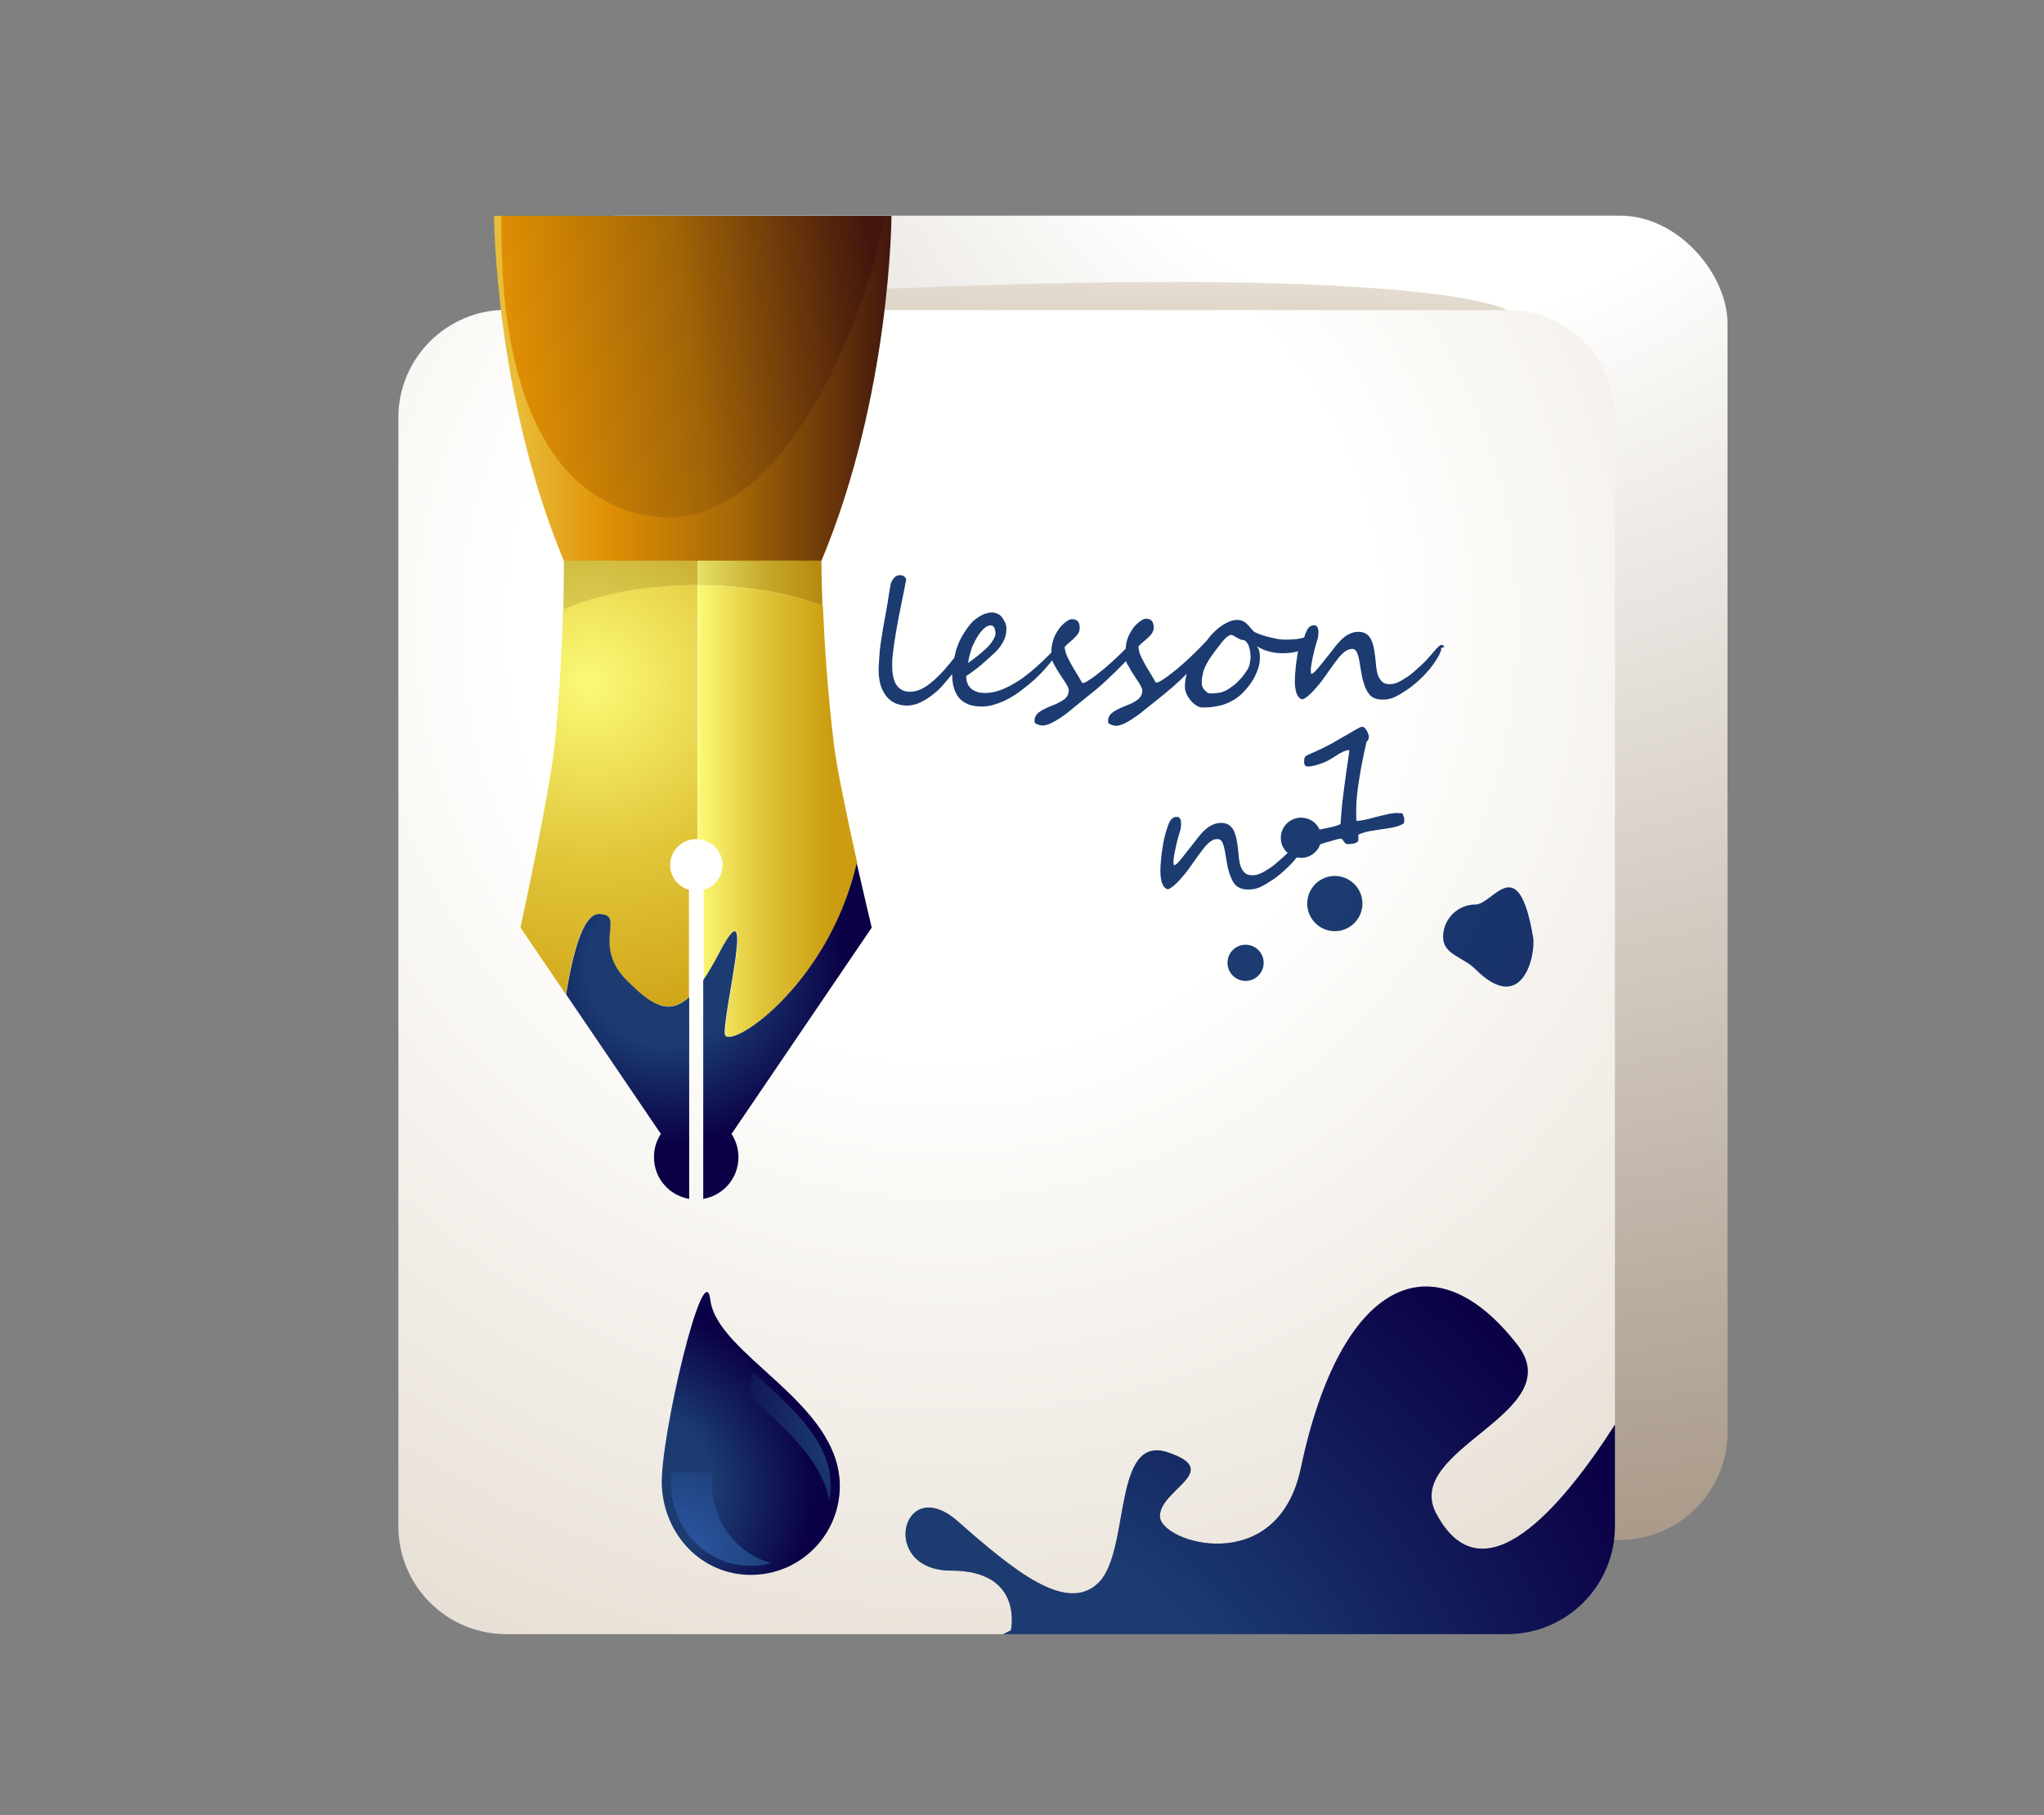
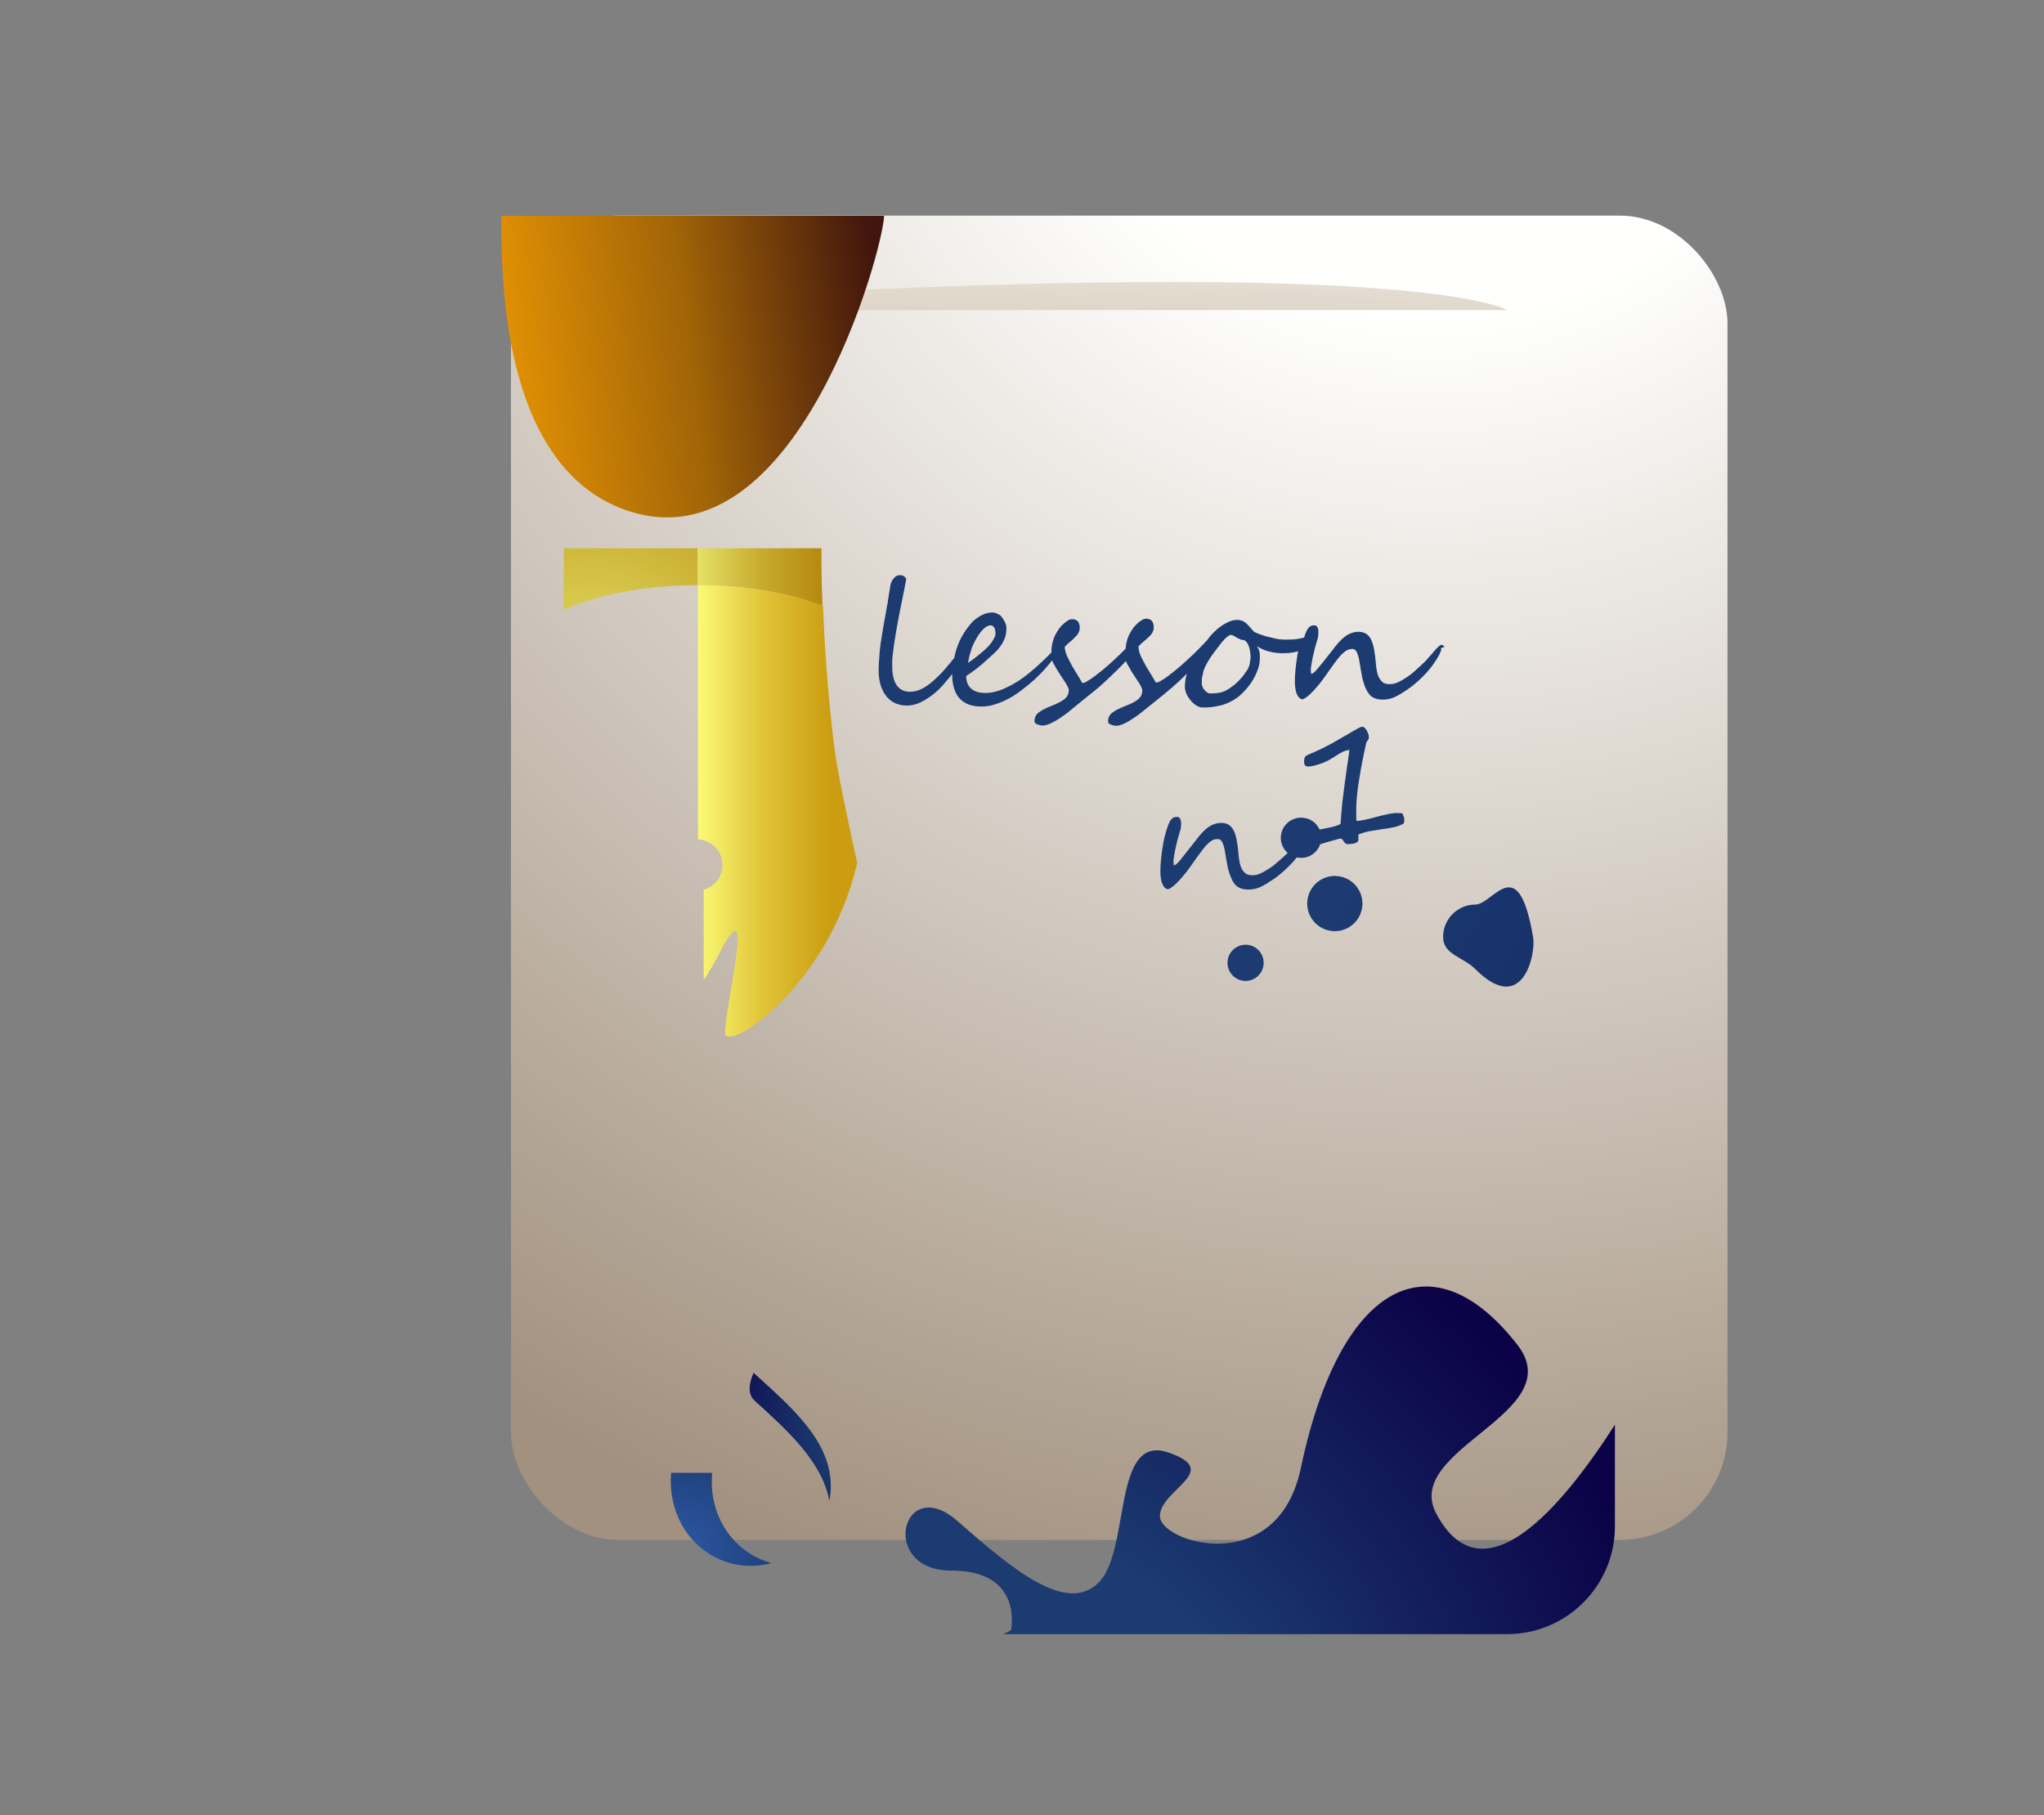
<svg xmlns="http://www.w3.org/2000/svg" xmlns:xlink="http://www.w3.org/1999/xlink" id="Layer_1" viewBox="0 0 85.89 76.28">
  <rect x="0" y="0" width="85.89" height="76.28" fill="#808080" stroke="none" />
  <defs>
    <style>.cls-1{fill:url(#New_Gradient_Swatch_36-2);}.cls-2{fill:url(#New_Gradient_Swatch_53-5);}.cls-3{fill:url(#New_Gradient_Swatch_53-2);}.cls-4{fill:url(#New_Gradient_Swatch_53-4);}.cls-5{fill:url(#New_Gradient_Swatch_53-3);}.cls-6{fill:url(#New_Gradient_Swatch_54);}.cls-7{fill:url(#New_Gradient_Swatch_53);}.cls-8{fill:url(#New_Gradient_Swatch_18);}.cls-9{fill:url(#New_Gradient_Swatch_36);}.cls-10{fill:url(#linear-gradient);}.cls-11{fill:url(#radial-gradient-3);}.cls-12{fill:url(#radial-gradient-2);}.cls-13{fill:url(#linear-gradient-3);}.cls-14{fill:url(#linear-gradient-2);}.cls-15{fill:url(#radial-gradient);}</style>
    <radialGradient id="radial-gradient" cx="60.13" cy="-3.53" fx="60.13" fy="-3.53" r="73.39" gradientUnits="userSpaceOnUse">
      <stop offset=".23" stop-color="#fffffe" />
      <stop offset="1" stop-color="#a2917f" />
    </radialGradient>
    <radialGradient id="radial-gradient-2" cx="39.69" cy="26.26" fx="39.69" fy="26.26" r="78.69" gradientUnits="userSpaceOnUse">
      <stop offset=".23" stop-color="#fffffe" />
      <stop offset="1" stop-color="#ccbca8" />
    </radialGradient>
    <radialGradient id="New_Gradient_Swatch_53" cx="39.58" cy="78.01" fx="39.58" fy="78.01" r="54.9" gradientUnits="userSpaceOnUse">
      <stop offset=".26" stop-color="#1b3b71" />
      <stop offset=".58" stop-color="#0b0146" />
    </radialGradient>
    <linearGradient id="linear-gradient" x1="42.81" y1="2.3" x2="42.43" y2="17.39" gradientUnits="userSpaceOnUse">
      <stop offset=".23" stop-color="#fffffe" />
      <stop offset="1" stop-color="#ccbca8" />
    </linearGradient>
    <radialGradient id="New_Gradient_Swatch_53-2" cx="20.37" cy="17" fx="20.37" fy="17" r="159.19" xlink:href="#New_Gradient_Swatch_53" />
    <radialGradient id="New_Gradient_Swatch_54" cx="24.78" cy="28.65" fx="24.78" fy="28.65" r="19.03" gradientUnits="userSpaceOnUse">
      <stop offset="0" stop-color="#e4e166" />
      <stop offset=".4" stop-color="#c8ab2e" />
      <stop offset=".83" stop-color="#b28509" />
    </radialGradient>
    <radialGradient id="New_Gradient_Swatch_18" cx="24.78" cy="28.65" fx="24.78" fy="28.65" r="19.02" gradientUnits="userSpaceOnUse">
      <stop offset="0" stop-color="#fbfa77" />
      <stop offset=".4" stop-color="#e1c539" />
      <stop offset=".83" stop-color="#cc9d10" />
    </radialGradient>
    <linearGradient id="linear-gradient-2" x1="29.32" y1="24.25" x2="36.01" y2="24.25" gradientUnits="userSpaceOnUse">
      <stop offset="0" stop-color="#e4e166" />
      <stop offset=".4" stop-color="#c8ab2e" />
      <stop offset=".83" stop-color="#b28509" />
    </linearGradient>
    <linearGradient id="linear-gradient-3" x1="29.32" y1="34.08" x2="36.01" y2="34.08" gradientUnits="userSpaceOnUse">
      <stop offset="0" stop-color="#fbfa77" />
      <stop offset=".4" stop-color="#e1c539" />
      <stop offset=".83" stop-color="#cc9d10" />
    </linearGradient>
    <radialGradient id="New_Gradient_Swatch_53-3" cx="27.97" cy="40.63" fx="27.97" fy="40.63" r="12.82" xlink:href="#New_Gradient_Swatch_53" />
    <linearGradient id="New_Gradient_Swatch_36" x1="20.76" y1="16.31" x2="37.46" y2="16.31" gradientUnits="userSpaceOnUse">
      <stop offset=".06" stop-color="#e9bd39" />
      <stop offset=".29" stop-color="#df8f04" />
      <stop offset=".63" stop-color="#a16407" />
      <stop offset="1" stop-color="#42160d" />
    </linearGradient>
    <linearGradient id="New_Gradient_Swatch_36-2" x1="15.4" y1="16.57" x2="37.02" y2="13.86" xlink:href="#New_Gradient_Swatch_36" />
    <radialGradient id="New_Gradient_Swatch_53-4" cx="26.65" cy="62.61" fx="26.65" fy="62.61" r="12.91" xlink:href="#New_Gradient_Swatch_53" />
    <radialGradient id="New_Gradient_Swatch_53-5" cx="38.85" cy="59.49" fx="38.85" fy="59.49" r="16.19" xlink:href="#New_Gradient_Swatch_53" />
    <radialGradient id="radial-gradient-3" cx="28.48" cy="65.28" fx="28.48" fy="65.28" r="18.04" gradientUnits="userSpaceOnUse">
      <stop offset="0" stop-color="#2e58a6" />
      <stop offset=".27" stop-color="#1b3b71" />
      <stop offset="1" stop-color="#0e0a4c" />
    </radialGradient>
  </defs>
  <rect class="cls-15" x="21.47" y="9.06" width="51.12" height="55.65" rx="4.53" ry="4.53" />
-   <path class="cls-12" d="m39.97,66c-3.07,0-2.07-4.13.28-2.07,2.35,2.07,4.58,3.91,5.92,2.57,1.34-1.34.56-6.25,2.9-5.47,2.35.78-.33,1.56-.33,2.68s4.94,2.62,5.92-2.01c1.67-7.93,5.57-9.73,9.1-5.19,2.24,2.88-4.85,4.37-3.41,7.09,1.94,3.68,5.27-.24,7.51-3.73V17.55c0-2.5-2.03-4.53-4.53-4.53H21.27c-2.5,0-4.53,2.03-4.53,4.53v46.59c0,2.5,2.03,4.53,4.53,4.53h20.89l.32-.16s.56-2.51-2.51-2.51Z" />
  <path class="cls-7" d="m60.35,63.6c-1.44-2.72,5.65-4.21,3.41-7.09-3.53-4.54-7.43-2.74-9.1,5.19-.98,4.64-5.92,3.13-5.92,2.01s2.68-1.9.33-2.68c-2.34-.78-1.56,4.13-2.9,5.47-1.34,1.34-3.57-.5-5.92-2.57-2.35-2.07-3.35,2.07-.28,2.07s2.51,2.51,2.51,2.51l-.32.16h21.17c2.5,0,4.53-2.03,4.53-4.53v-4.27c-2.24,3.49-5.56,7.41-7.51,3.73Z" />
  <path class="cls-10" d="m21.74,13.03h41.59s-4.08-2.66-41.59,0Z" />
  <path class="cls-3" d="m60.69,27.19s-.02-.06-.05-.07c-.03-.01-.06-.02-.07-.02-.03,0-.08.03-.13.08-.06.05-.12.12-.18.19-.06.08-.13.15-.2.23-.07.08-.13.15-.18.2-.14.14-.28.26-.41.38-.13.12-.26.22-.39.3-.12.08-.24.15-.36.2-.11.05-.22.07-.33.07-.13,0-.24-.03-.31-.1-.07-.07-.13-.15-.17-.26-.04-.1-.06-.22-.08-.36-.01-.13-.03-.27-.04-.4-.02-.16-.04-.3-.07-.44-.03-.13-.07-.25-.12-.34-.05-.1-.12-.17-.2-.22-.08-.05-.19-.08-.31-.08-.12,0-.22.02-.32.06-.1.04-.19.09-.28.16-.09.07-.17.15-.25.24-.08.09-.16.19-.24.3-.11.14-.21.27-.31.39-.09.12-.18.23-.26.32-.15.19-.26.3-.33.3-.01-.04-.02-.09-.02-.13,0-.06,0-.13.02-.21.01-.08.02-.16.04-.24.01-.08.03-.16.05-.24s.04-.15.05-.22c.02-.08.04-.15.06-.21.02-.06.04-.12.05-.17.02-.05.03-.1.04-.16,0-.05.01-.1.01-.16,0-.09-.01-.17-.04-.22-.03-.05-.06-.08-.1-.08-.03,0-.06,0-.09,0-.03,0-.06.01-.09.03-.03.01-.06.03-.08.06-.03.03-.05.06-.08.11-.05.1-.09.2-.12.31-.05.01-.1.03-.16.04-.09.02-.19.03-.29.04-.1,0-.21.01-.33.01s-.25-.01-.4-.04c-.15-.03-.29-.07-.42-.1-.13-.04-.25-.08-.35-.12-.1-.04-.16-.07-.18-.1-.07-.07-.13-.14-.18-.2-.05-.06-.1-.11-.15-.15-.05-.04-.1-.07-.16-.09-.06-.02-.12-.03-.2-.03-.09,0-.19.02-.3.06-.1.04-.21.1-.31.16-.1.07-.2.14-.29.23-.09.08-.18.17-.25.26-.04.05-.08.11-.12.16h0s-.03.02-.07.07c-.04.04-.1.11-.18.19-.08.08-.17.17-.26.26-.09.09-.21.2-.35.33-.13.12-.27.24-.4.35-.13.11-.26.2-.37.29-.11.08-.21.15-.3.2-.08.05-.14.07-.18.07-.02,0-.04,0-.04-.01-.02-.04-.06-.11-.11-.19-.05-.09-.11-.19-.18-.3-.07-.11-.13-.21-.18-.31-.05-.1-.1-.18-.14-.27-.08-.17-.11-.32-.11-.44.03-.03.06-.06.1-.1.04-.04.09-.08.15-.13.06-.05.12-.1.17-.15.05-.05.09-.09.12-.13.07-.09.1-.19.1-.28,0-.25-.11-.37-.32-.37-.06,0-.12.02-.2.07-.08.05-.15.11-.23.19-.08.08-.14.17-.21.28-.06.1-.11.2-.14.3-.05.15-.07.28-.08.42-.06.06-.13.13-.2.2-.09.09-.21.2-.35.33-.13.12-.27.24-.4.35-.14.11-.26.2-.37.29-.11.08-.21.15-.3.2-.08.05-.14.07-.17.07-.03,0-.04,0-.04-.01-.02-.04-.06-.11-.11-.19-.05-.09-.11-.19-.18-.3-.07-.11-.13-.21-.18-.31-.05-.1-.1-.18-.14-.27-.08-.17-.12-.32-.12-.44.03-.03.06-.06.1-.1.04-.04.09-.08.15-.13.06-.05.12-.1.16-.15.05-.05.09-.09.12-.13.07-.09.1-.19.1-.28,0-.25-.11-.37-.32-.37-.06,0-.13.02-.2.07-.08.05-.15.11-.23.19-.08.08-.14.17-.21.28-.06.1-.11.2-.14.3-.06.18-.09.35-.09.51,0,.02,0,.03,0,.05l-.16.16c-.16.16-.33.32-.5.47-.17.15-.35.3-.56.45-.11.08-.23.16-.36.23-.13.08-.26.14-.39.2-.13.06-.27.11-.41.14-.14.04-.28.05-.41.05-.25,0-.44-.06-.58-.18-.14-.12-.21-.3-.21-.53.18-.12.33-.23.46-.33.13-.1.24-.2.34-.29.16-.14.3-.27.42-.38.12-.12.21-.23.28-.35.07-.11.12-.22.15-.33.03-.11.04-.22.04-.33,0-.1-.03-.19-.07-.27-.04-.08-.09-.16-.16-.24-.02-.03-.05-.05-.09-.07-.04-.02-.07-.03-.11-.05-.04-.01-.08-.02-.11-.03-.03,0-.06,0-.08,0-.08,0-.16.02-.24.04-.08.02-.15.06-.23.1-.07.04-.14.09-.21.14-.07.05-.13.11-.18.17-.28.33-.48.67-.6,1.03-.05.14-.08.28-.11.42,0,0-.01,0-.01.02-.04.04-.09.1-.14.17s-.13.14-.2.24c-.1.11-.2.23-.32.34-.12.12-.24.23-.37.33-.13.1-.26.18-.4.24-.14.06-.28.09-.43.09-.13,0-.25-.03-.34-.08-.09-.05-.17-.13-.23-.22-.06-.1-.1-.21-.13-.35-.03-.14-.04-.29-.04-.45,0-.15,0-.32.03-.5.02-.18.04-.36.07-.54.03-.18.06-.36.09-.54.03-.18.06-.34.09-.49.02-.08.04-.21.08-.4.04-.19.09-.43.15-.74.01-.08.03-.15.04-.22.02-.07.03-.14.04-.21-.06-.11-.14-.16-.26-.16-.06,0-.11.01-.15.04-.05.02-.09.06-.12.1-.04.04-.06.09-.09.14-.02.05-.04.11-.05.17,0,.03-.01.08-.02.13,0,.05-.02.11-.03.18-.01.1-.03.18-.04.25,0,.07-.02.13-.03.2-.01.06-.03.14-.04.21-.01.08-.03.17-.05.3-.03.17-.07.36-.1.55-.03.19-.06.38-.09.57-.03.19-.05.38-.06.58s-.03.37-.03.55c0,.26.03.48.09.67.06.19.15.34.25.47.11.12.23.22.38.28.15.06.3.09.47.09.13,0,.25-.02.38-.06.13-.04.25-.1.37-.17.12-.07.24-.15.35-.24.11-.09.21-.17.3-.27.06-.06.12-.12.18-.2.06-.07.12-.14.18-.21.05-.06.1-.12.14-.18,0,0,0,.01,0,.02,0,.45.11.79.32,1.02.21.22.51.33.9.33.18,0,.36-.02.55-.08.19-.06.38-.13.58-.24.19-.1.38-.22.57-.37.19-.14.37-.29.55-.45.17-.16.34-.33.5-.52.08-.09.16-.19.23-.28.02.05.04.1.07.15.04.08.1.17.16.28.06.1.14.21.22.34.17.24.25.4.25.48,0,.16-.06.28-.18.38-.12.09-.3.19-.54.28-.25.1-.43.19-.54.28-.12.09-.18.21-.18.37,0,.06.04.1.12.13.08.03.15.05.21.05.18,0,.41-.1.72-.3.15-.1.31-.21.46-.34.16-.13.32-.26.49-.4.07-.06.16-.13.26-.21.1-.08.2-.16.31-.25.1-.09.21-.17.31-.27.1-.09.2-.18.28-.26.09-.09.18-.17.25-.24.07-.07.13-.13.18-.18.05-.05.1-.1.14-.14.04-.04.07-.08.11-.12.02.04.04.09.06.13.05.08.1.17.16.28.06.1.14.21.22.34.17.24.25.4.25.48,0,.16-.06.28-.18.38s-.3.19-.54.28c-.25.1-.43.19-.54.28-.12.09-.18.21-.18.37,0,.06.04.1.12.13.08.03.15.05.21.05.18,0,.41-.1.71-.3.15-.1.31-.21.46-.34.16-.13.32-.26.5-.4.07-.06.16-.13.26-.21.1-.08.2-.16.3-.25.11-.09.21-.17.31-.27.1-.09.2-.18.28-.26.06-.06.11-.11.16-.16-.05.18-.08.37-.08.56,0,.08.02.17.06.27.04.1.1.19.17.28.07.09.15.16.24.22.09.06.18.09.27.09.13,0,.27,0,.4-.02.13-.02.26-.04.38-.07.12-.03.24-.08.35-.13.11-.05.21-.11.31-.18.17-.12.32-.28.47-.46.15-.18.27-.38.36-.6.1-.21.14-.42.14-.61,0-.11,0-.2-.02-.27-.01-.08-.05-.16-.11-.24.17.11.35.19.53.23.19.05.37.07.55.07.23,0,.42-.02.57-.06.03,0,.06-.02.09-.03-.02.1-.04.19-.05.29-.02.13-.04.25-.05.37-.03.26-.04.45-.04.58,0,.48.11.75.32.79.06-.02.13-.06.22-.13.08-.07.17-.15.25-.24.08-.09.17-.19.25-.29.08-.1.15-.19.21-.28.12-.17.23-.32.32-.45.09-.13.17-.23.24-.32.07-.09.13-.16.19-.21.05-.05.1-.09.15-.12.05-.03.09-.05.13-.06.04-.01.08-.02.13-.02.06,0,.1.02.14.06.04.04.07.1.09.17.03.07.05.16.07.27.02.11.04.23.06.36.02.11.04.22.06.33.02.11.06.22.09.32.03.1.08.19.12.27.05.08.1.15.16.2.12.1.29.15.49.15.1,0,.2-.01.28-.03.09-.02.17-.05.25-.09.08-.04.16-.08.24-.13.08-.05.16-.1.25-.16.11-.07.22-.16.33-.25.11-.09.22-.19.33-.3.11-.11.21-.22.3-.33.09-.11.17-.22.24-.33.03-.04.05-.08.08-.13.03-.04.05-.09.08-.14.02-.05.04-.09.06-.14.02-.05.02-.09.02-.14Zm-19.98.49c.01-.07.03-.14.05-.2.02-.07.04-.14.06-.2.02-.07.04-.13.07-.18.11-.24.23-.44.36-.59.13-.15.26-.23.38-.23.03,0,.05,0,.08.02.02.02.04.04.06.06.02.03.03.06.04.09,0,.04.01.07.02.11,0,.08,0,.15-.04.22-.03.07-.07.14-.12.21-.05.07-.1.13-.16.19-.06.06-.12.12-.18.17-.09.08-.19.16-.3.25-.11.08-.22.17-.35.26,0-.05.02-.11.03-.18Zm11.83.03s-.01.09-.02.14c0,.05-.02.11-.04.16-.02.05-.04.1-.06.13-.04.05-.07.11-.12.17-.04.06-.08.11-.13.17-.05.05-.09.1-.14.15-.05.05-.09.09-.14.13-.1.08-.19.14-.26.19-.08.05-.15.09-.22.11-.07.03-.15.05-.24.06-.09.01-.19.02-.31.02-.04,0-.09-.01-.13-.04-.04-.03-.08-.06-.12-.11-.04-.04-.06-.08-.08-.13-.02-.04-.03-.08-.03-.11,0-.05,0-.11,0-.17,0-.06.01-.13.03-.19.01-.06.03-.13.04-.19.02-.06.04-.11.06-.16.05-.1.1-.2.15-.28.05-.08.1-.16.16-.24.05-.08.11-.15.17-.23.06-.08.13-.16.2-.26.04-.05.07-.09.11-.13.04-.04.07-.08.11-.11.04-.03.07-.06.11-.08.03-.02.06-.03.09-.03.04,0,.09.02.17.07.07.05.16.09.27.14.07,0,.13,0,.18.06.05.05.09.11.12.19.03.08.05.16.06.24.01.08.02.16.02.23,0,.02,0,.05,0,.09Zm6.16,6.45c-.08,0-.16.02-.25.03-.06,0-.14.03-.25.05-.11.02-.25.06-.41.1-.35.1-.62.15-.79.16,0-.02,0-.05-.01-.08,0-.03,0-.07,0-.11,0-.03,0-.06,0-.09,0-.03,0-.06,0-.09,0-.03,0-.06,0-.08,0-.02,0-.04,0-.06,0-.32.04-.75.13-1.28.04-.27.09-.53.14-.78.05-.25.1-.5.16-.75.07-.07.1-.14.1-.2,0-.08-.03-.18-.09-.28-.05-.1-.12-.16-.2-.16-.04,0-.16.06-.35.17-.16.1-.3.18-.43.25-.12.07-.23.13-.31.18-.08.05-.17.1-.27.15-.09.05-.19.1-.29.15-.02,0-.05.03-.1.05-.05.02-.12.05-.2.09-.16.07-.29.12-.38.17-.07.04-.1.11-.1.23,0,.07,0,.12.03.17.02.04.07.06.13.06.1,0,.21-.02.35-.06.18-.05.31-.1.41-.15.05-.02.11-.05.17-.09.07-.04.14-.08.23-.14.25-.17.44-.25.58-.25-.01.1-.02.2-.04.31-.01.11-.03.22-.05.34-.03.24-.07.53-.12.88-.02.17-.04.33-.06.47-.02.14-.03.26-.04.37-.01.1-.02.22-.03.34-.01.12-.02.26-.03.4-.13.06-.28.11-.44.14-.15.03-.3.06-.44.09-.13-.3-.43-.5-.78-.5-.47,0-.85.38-.85.85,0,.25.11.48.29.63-.14.13-.27.26-.41.37-.13.12-.26.22-.39.3-.12.08-.24.15-.36.2-.11.05-.22.07-.33.07-.13,0-.24-.03-.31-.1-.07-.07-.13-.15-.17-.26-.04-.1-.06-.22-.08-.36-.01-.13-.03-.27-.04-.4-.02-.16-.04-.3-.07-.44-.03-.13-.07-.25-.12-.34-.05-.09-.12-.17-.2-.22-.08-.05-.19-.08-.31-.08-.12,0-.22.02-.32.06-.1.04-.19.09-.28.16-.09.07-.17.15-.25.24-.08.09-.16.19-.24.3-.11.14-.21.27-.31.39-.09.12-.18.23-.26.33-.15.2-.26.3-.33.3-.01-.05-.02-.09-.02-.13,0-.06,0-.13.02-.21.01-.08.02-.16.04-.24.02-.08.03-.16.05-.24.02-.08.04-.15.05-.22.02-.08.04-.15.06-.21.02-.06.04-.12.05-.17.02-.05.03-.1.04-.15,0-.05.01-.11.01-.16,0-.09-.01-.17-.04-.22-.03-.05-.06-.08-.1-.08-.03,0-.06,0-.09,0-.03,0-.06.01-.09.03-.03.01-.05.03-.08.06-.03.03-.05.06-.08.11-.05.1-.09.22-.13.34-.04.12-.07.25-.1.37-.03.13-.05.26-.07.39-.02.13-.04.25-.05.37-.03.26-.04.45-.04.58,0,.48.11.75.32.79.06-.02.13-.06.22-.13.08-.07.17-.15.25-.24.08-.09.17-.19.25-.29.08-.1.15-.19.21-.28.12-.17.23-.32.32-.45.09-.12.17-.23.24-.32.07-.09.13-.16.19-.21.05-.05.1-.09.15-.12.05-.03.09-.05.13-.06.04,0,.08-.01.13-.01.06,0,.1.02.14.06.04.04.07.1.09.17.03.07.05.16.07.27.02.11.04.23.06.36.02.11.04.22.06.33.03.11.06.22.09.31.04.1.08.19.12.27.05.08.1.15.16.2.13.1.29.15.49.15.1,0,.2-.01.29-.03s.17-.05.25-.09c.08-.04.16-.08.24-.13.08-.05.16-.11.25-.16.11-.07.22-.16.33-.25.11-.09.22-.19.33-.3.11-.11.21-.21.3-.33.02-.02.03-.04.05-.06.06.01.12.02.19.02.37,0,.69-.25.8-.58,0,0,.02,0,.03,0,.03-.01.08-.03.15-.05.07-.02.16-.05.28-.08.22-.07.36-.1.39-.1.02,0,.05,0,.07.03.02.02.04.05.06.08.02.03.04.06.07.08.02.03.05.04.08.04.32,0,.47-.06.47-.19,0-.03,0-.06,0-.11,0-.05,0-.08,0-.1.14-.06.3-.11.46-.14.17-.03.33-.05.5-.08.17-.02.33-.05.49-.08.16-.03.3-.08.43-.15.03-.02.05-.08.05-.17,0-.08-.03-.17-.09-.28-.08,0-.16,0-.24,0Zm-2.61,2.65c-.64,0-1.16.52-1.16,1.16s.52,1.16,1.16,1.16,1.16-.52,1.16-1.16-.52-1.16-1.16-1.16Zm-3.75,2.89c-.42,0-.76.34-.76.76s.34.76.76.76.76-.34.76-.76-.34-.76-.76-.76Zm12.08-.33c-.63-3.68-1.67-1.36-2.42-1.36s-1.36.61-1.36,1.36.83.83,1.36,1.36c1.98,1.98,2.55-.62,2.42-1.36Z" />
  <path class="cls-6" d="m29.32,23.04h-5.63s.02.97-.02,2.59c1.45-.64,3.45-1.04,5.65-1.04v-1.55Z" />
-   <path class="cls-8" d="m23.66,25.63c-.04,1.41-.13,3.3-.33,5.47-.19,2.06-1.46,7.88-1.46,7.88l1.91,2.81c.24-1.53.68-3.38,1.37-3.38,1.18,0-.33,1.29,1.18,2.79,1.04,1.04,1.76,1.48,2.62.7v-4.51c-.46-.13-.79-.54-.79-1.04,0-.6.49-1.09,1.09-1.09.02,0,.04,0,.06,0v-10.68c-2.2,0-4.2.4-5.65,1.04Z" />
  <path class="cls-14" d="m29.32,24.59c2,0,3.83.33,5.24.87-.06-1.51-.04-2.42-.04-2.42h-5.21v1.55h0Z" />
  <path class="cls-13" d="m34.57,25.46c-1.41-.54-3.24-.87-5.24-.87h0v10.68c.57.03,1.03.5,1.03,1.08,0,.5-.33.91-.79,1.04v3.79c.21-.31.44-.7.68-1.16,1.54-2.94.22,2.21.22,3.38,0,.88,4.33-1.87,5.55-7.14-.39-1.76-.85-3.91-.98-4.99-.28-2.32-.4-4.35-.46-5.82Z" />
-   <path class="cls-5" d="m26.34,41.2c-1.51-1.51,0-2.79-1.18-2.79-.69,0-1.13,1.85-1.37,3.38l3.98,5.86c-.19.28-.29.62-.29.98,0,.88.64,1.61,1.48,1.75v-8.48c-.86.79-1.58.34-2.62-.7Zm10.29-2.22s-.29-1.21-.63-2.71c-1.22,5.27-5.55,8.02-5.55,7.14,0-1.18,1.32-6.32-.22-3.38-.24.46-.47.85-.68,1.16v9.19c.84-.14,1.48-.87,1.48-1.75,0-.36-.11-.7-.29-.98l5.89-8.67Z" />
-   <path class="cls-9" d="m20.76,9.07s.02,7.51,2.93,14.49h10.83c2.92-6.99,2.94-14.49,2.94-14.49h-16.7Z" />
  <path class="cls-1" d="m26.4,21.47c-5.69-1.88-5.29-10.95-5.34-12.4h16.09c-.04,1.45-3.69,14.73-10.75,12.4Z" />
-   <path class="cls-4" d="m35.29,62.44c0-3.51-5.14-5.48-5.44-7.81-.26-2.05-2.13,5.84-2.04,7.81.1,2.06,1.67,3.74,3.74,3.74s3.74-1.67,3.74-3.74Z" />
  <path class="cls-2" d="m31.9,57.9c-.08-.07-.15-.14-.23-.21,0,0-.4.77.03,1.16,1.4,1.27,2.85,2.58,3.15,4.22.04-.2.06-.41.06-.63,0-1.82-1.53-3.2-3.01-4.54Z" />
  <path class="cls-11" d="m29.91,62.42c0-.14,0-.32.01-.53h-1.72c-.01.2-.02.38-.01.53.09,1.93,1.54,3.38,3.36,3.38.3,0,.59-.04.86-.12-1.4-.38-2.43-1.65-2.5-3.26Z" />
</svg>